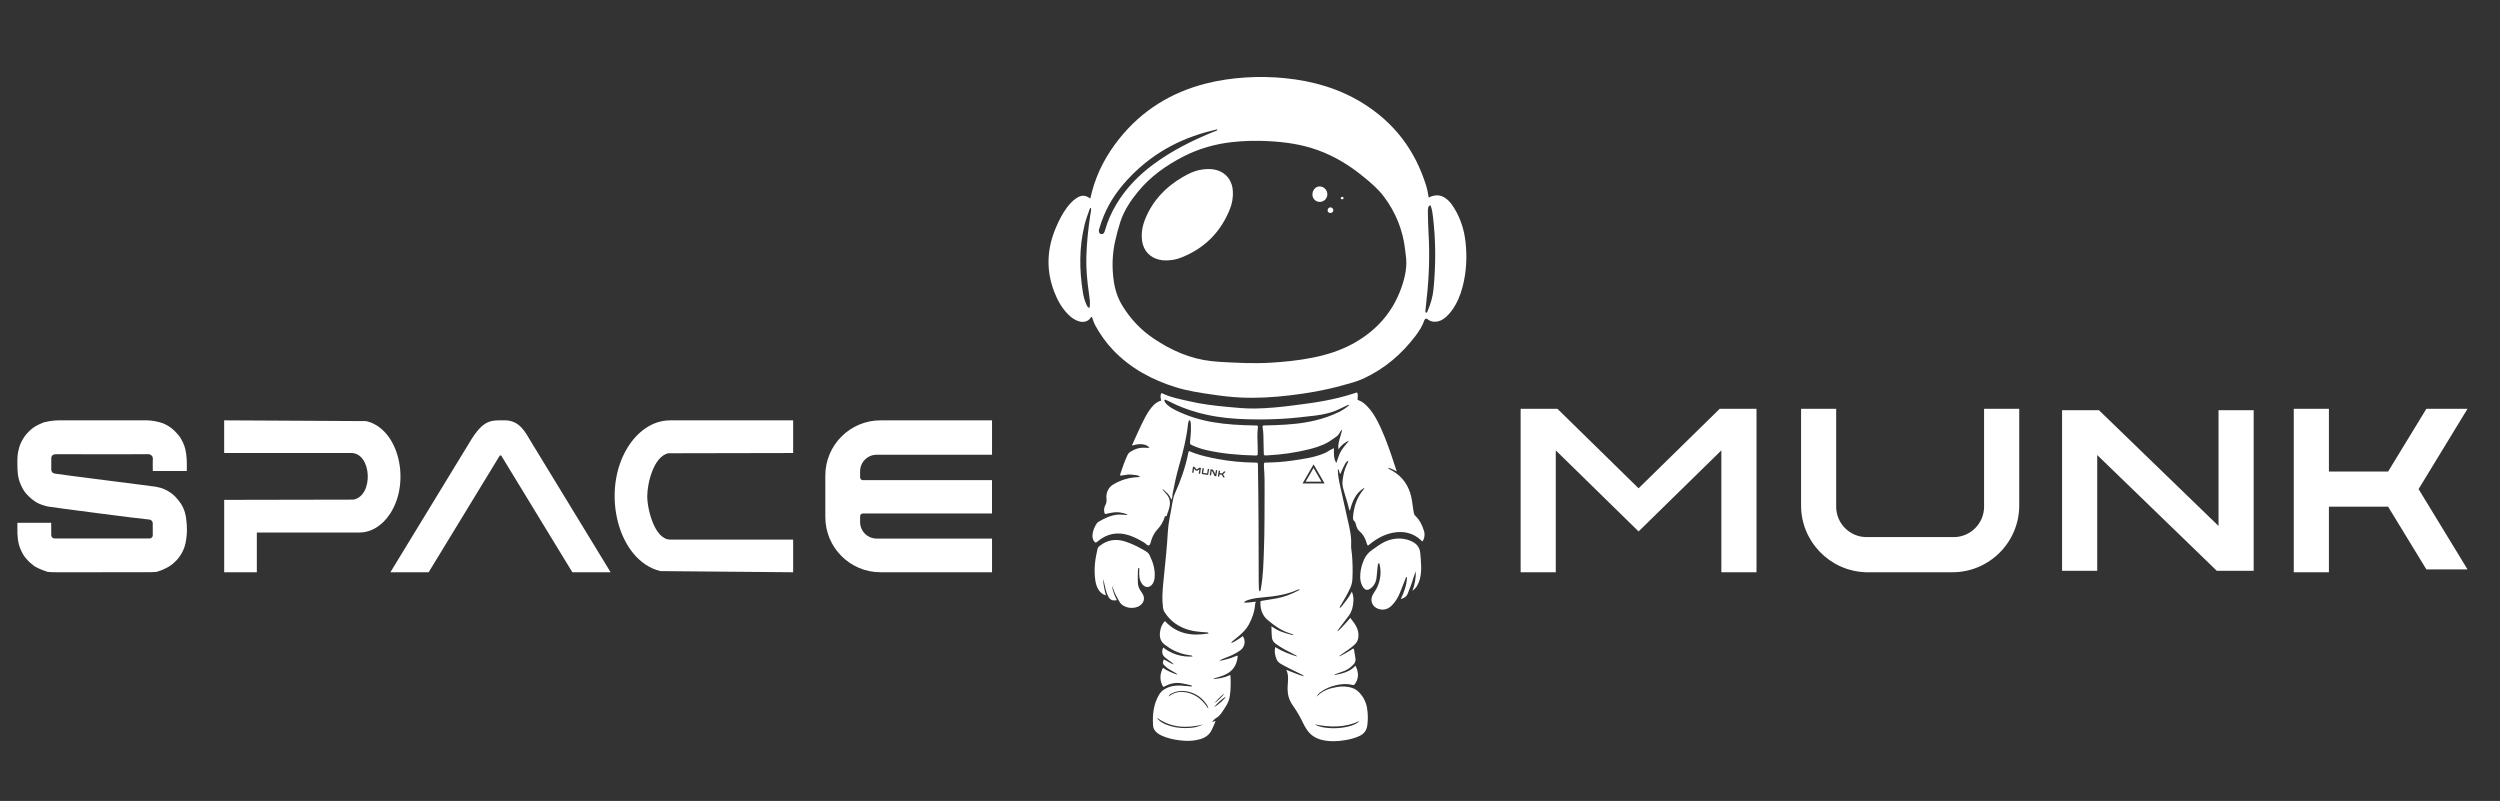
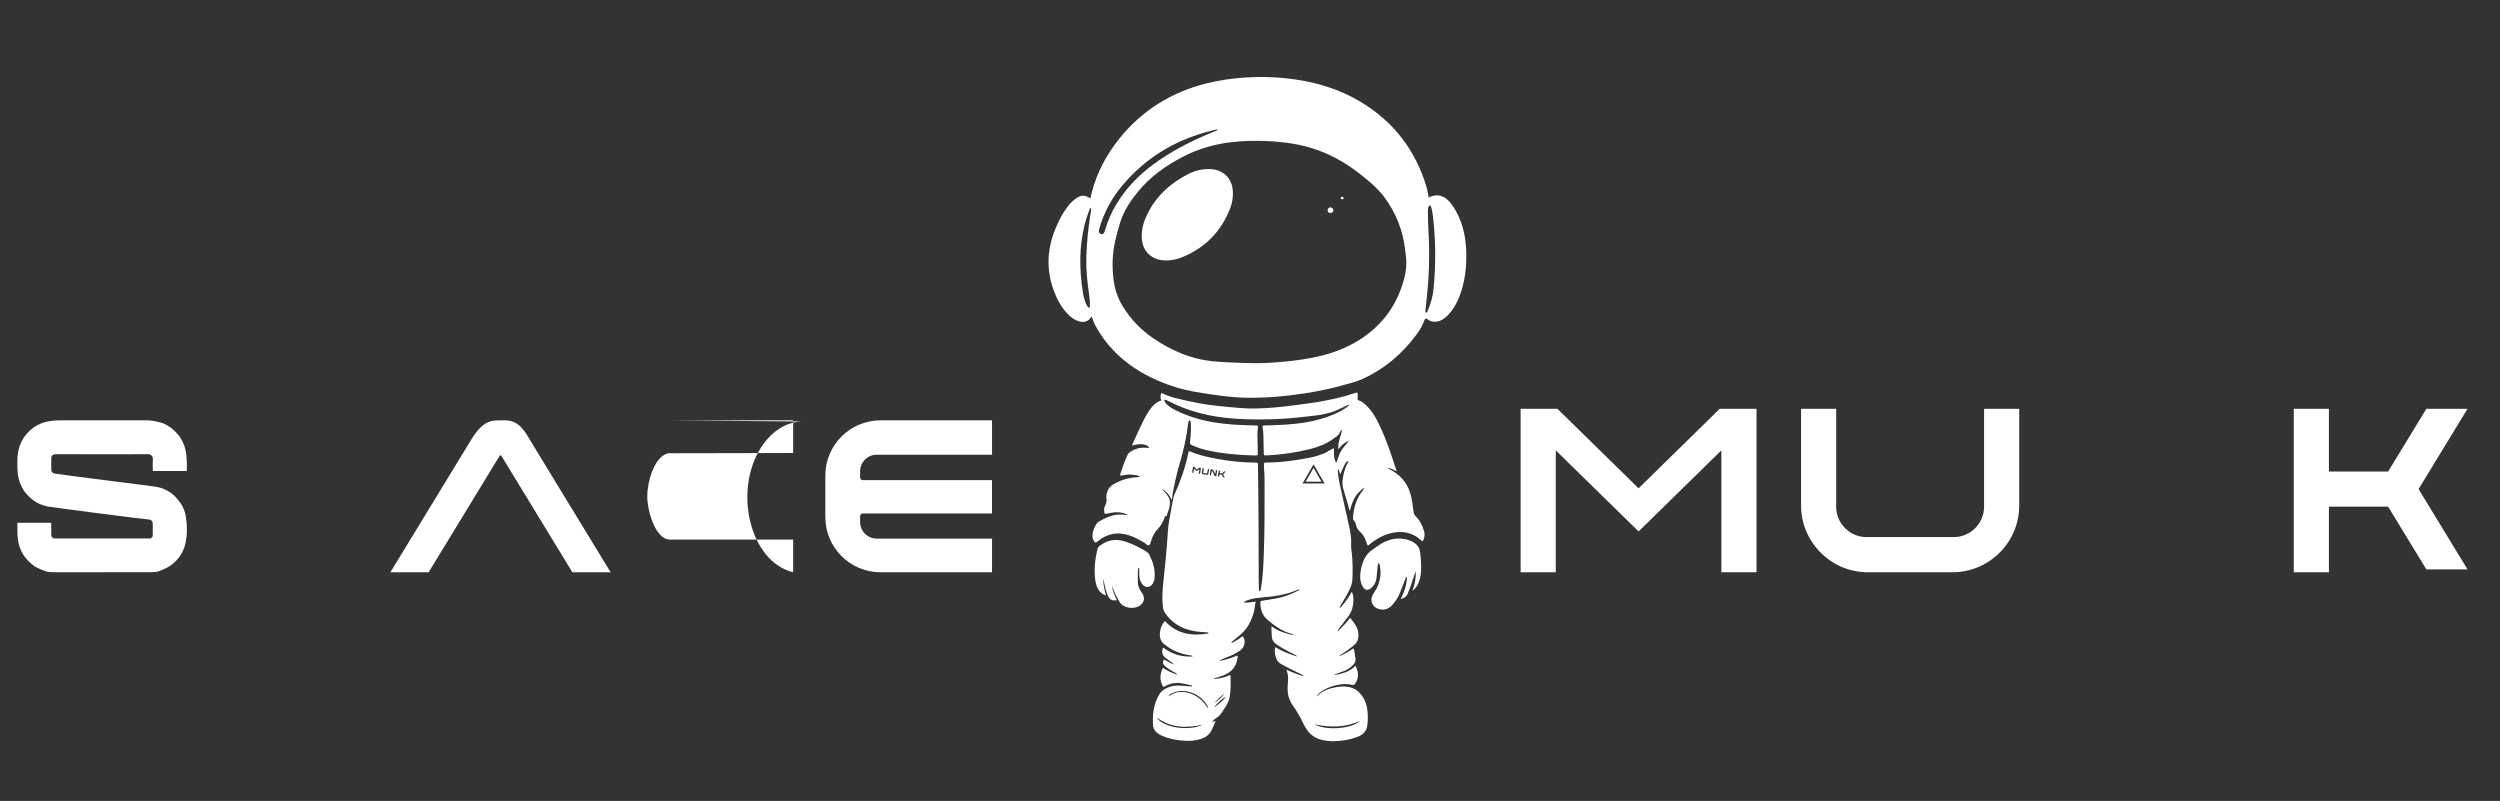
<svg xmlns="http://www.w3.org/2000/svg" id="Layer_1" data-name="Layer 1" viewBox="0 0 1212.82 388.55">
  <rect x="0" y="0" width="1212.82" height="388.55" fill="#333333" stroke="none" />
  <g>
    <path d="M693.11,95.83c3.59-1.79,6.62-1.32,9.46,1.39,1.19,1.14,2.14,2.46,2.98,3.86,3.04,5.01,4.77,10.47,5.41,16.26.81,7.31.46,14.57-1.4,21.72-1.07,4.11-2.67,8.01-5.18,11.48-1.05,1.44-2.22,2.78-3.66,3.84-1.09.81-2.27,1.44-3.64,1.63-1.63.23-3.14-.01-4.47-1.09-.73-.59-1.12-.46-1.57.36-.07.13-.12.26-.17.4-.92,2.61-2.39,4.91-4.04,7.1-6.73,8.93-14.99,16-25.17,20.77-3.5,1.64-7.23,2.53-10.92,3.55-8.2,2.27-16.55,3.7-24.99,4.7-7.88.94-15.77,1.42-23.7,1.06-4.65-.21-9.27-.77-13.88-1.44-5.89-.85-11.79-1.72-17.48-3.47-11.73-3.6-22.29-9.26-30.84-18.27-3.36-3.54-6.14-7.49-8.48-11.76-.73-1.34-1.17-2.81-1.66-4.16-.3-.1-.38,0-.46.13-1.08,1.91-3.33,2.81-6.05,1.93-1.87-.61-3.42-1.73-4.8-3.08-3.22-3.15-5.36-6.99-6.96-11.15-3.99-10.37-3.6-20.65.67-30.84,1.52-3.64,3.28-7.15,5.67-10.32.84-1.11,1.76-2.16,2.81-3.07.43-.38.89-.74,1.36-1.06,2.67-1.8,4.4-1.8,6.99,0,.26-1.09.5-2.16.78-3.22,2.51-9.58,7.12-18.1,13.27-25.79,10.96-13.72,25.13-22.46,42.08-26.78,6.34-1.61,12.78-2.51,19.31-2.93,6.39-.41,12.76-.28,19.12.36,13.38,1.35,26.05,4.95,37.58,12.09,15.31,9.48,25.47,22.9,30.78,40.06.57,1.83.89,3.72,1.24,5.75ZM604.1,176.13c4.61.08,8.4.07,12.19-.16,6.81-.41,13.57-1.1,20.26-2.41,7.15-1.39,14.03-3.58,20.4-7.17,10.82-6.1,18.63-14.84,22.82-26.6,1.86-5.23,3.08-10.6,2.18-16.23-.12-.76-.18-1.52-.27-2.29-1.06-9.52-4.5-18.1-10.22-25.77-2.9-3.88-6.58-6.97-10.31-10-6.6-5.38-13.79-9.74-21.81-12.65-7.69-2.79-15.71-3.94-23.82-4.37-5.94-.31-11.89-.21-17.83.46-8.23.93-16.07,3.14-23.45,6.92-8.5,4.35-16.18,9.78-22.26,17.24-3.6,4.41-6.71,9.13-8.49,14.6-.95,2.92-1.72,5.9-2.41,8.89-1.5,6.48-1.7,13.02-.79,19.6.61,4.37,1.96,8.47,4.3,12.26,3.91,6.36,8.91,11.64,15.1,15.8,8.6,5.78,17.85,9.87,28.27,10.97,5.64.6,11.3.66,16.14.9ZM590.66,63.02c-.39-.39-.71-.15-1-.08-1.53.38-3.07.76-4.59,1.18-16.08,4.45-29.63,12.91-40.42,25.66-5.17,6.11-8.98,13.01-11.22,20.73-.16.55-.38,1.1-.34,1.68.05.68.39,1.19,1.08,1.36.64.15,1.15-.14,1.45-.68.23-.41.38-.88.51-1.33,1.24-4.36,3.07-8.47,5.39-12.36,4.6-7.69,10.69-14.02,17.85-19.33,9.11-6.75,19.17-11.79,29.65-16.03.54-.22,1.18-.28,1.62-.79ZM693.95,99.57c-.76.27-1.05.74-1.12,1.34-.07.62-.14,1.24-.13,1.86.08,3.26.1,6.53.3,9.79.64,10.71.33,21.39-.86,32.06-.22,1.95-.41,3.91-.6,5.87-.04.42-.21,1.04.25,1.17.61.17.66-.54.84-.93,1.46-3.37,2.46-6.88,2.82-10.53,1.13-11.69,1.12-23.39-.27-35.06-.22-1.85-.45-3.71-1.22-5.57ZM529.26,100.78c-.6.23-.62.66-.74.99-.92,2.47-1.79,4.96-2.41,7.53-2.62,10.8-2.52,21.67-.76,32.58.31,1.94.79,3.86,1.61,5.66.32.71.6,1.49,1.42,1.86.33-.38.31-.77.34-1.15.13-1.98-.16-3.93-.44-5.87-.86-5.94-1.44-11.9-1.26-17.92.2-6.67.87-13.3,1.88-19.9.19-1.22.56-2.43.37-3.78Z" style="fill: #fff; stroke-width: 0px;" />
    <path d="M552.68,275.41c-.64.25-.58.65-.61,1.01-.15,2.11-.12,4.22-.05,6.33.05,1.37.5,2.63,1.24,3.78.29.44.61.86.89,1.31,1.44,2.24.96,4.47-1.23,5.99-2.8,1.94-8.08,1.27-9.83-1.9-1.09-1.98-2.28-3.88-2.95-6.06-.17-.54-.39-1.07-.67-1.58.33,2.43,1.24,4.67,2.36,6.85-2.08.48-3.41-.15-4.28-1.95-1-2.05-1.38-4.28-1.9-6.47-.14-.6-.28-1.2-.51-1.78.14,2.64.66,5.21,1.4,7.93-1.74-.51-2.83-1.51-3.65-2.84-.85-1.37-1.28-2.9-1.52-4.47-.77-5.21-.13-10.33,1.11-15.4.15-.6.54-.98,1.01-1.34,3.73-2.94,7.88-3.57,12.34-2.13,3.67,1.18,7.07,2.94,10.35,4.95.63.39,1.13.94,1.45,1.57,1.77,3.57,2.94,7.28,2.47,11.34-.1.92-.39,1.78-.87,2.57-1.24,2.05-3.48,2.24-5.01.39-1.12-1.35-1.5-2.98-1.54-4.69-.03-1.14,0-2.29,0-3.44Z" style="fill: #fff; stroke-width: 0px;" />
    <path d="M685.21,286.62c1.14-3.07,1.74-6.2,1.63-9.5-.42,1.16-.91,2.3-1.25,3.49-.72,2.55-1.72,4.98-2.69,7.43-.57,1.43-1.69,2.09-3.34,2.59,1.69-3.54,2.94-6.96,3-10.71-.56,0-.56.4-.67.68-.88,2.23-1.75,4.46-2.62,6.7-.99,2.53-2.37,4.83-4.36,6.7-1.79,1.68-3.94,2.15-6.27,1.36-2.93-.99-4.13-4.02-2.71-6.76.64-1.23,1.54-2.33,2.13-3.58,1.76-3.77,2.17-7.7,1.09-11.76,0-.03-.07-.04-.2-.1-.47.37-.54.93-.59,1.49-.18,1.81-.37,3.63-.54,5.44-.16,1.73-.79,3.31-1.97,4.54-2.26,2.34-3.84,1.9-5.1-.71-1.12-2.35-.98-4.86-.59-7.35.17-1.08.49-2.15.83-3.2.86-2.66,2.26-4.92,4.64-6.56,1.9-1.3,3.7-2.75,5.77-3.78,3.57-1.77,7.3-2.25,11.18-1.27.51.13,1,.33,1.49.52,2.84,1.11,4.69,2.88,4.96,6.19.33,4.12.85,8.22-.18,12.3-.59,2.31-1.64,4.38-3.64,5.86Z" style="fill: #fff; stroke-width: 0px;" />
    <path d="M565.4,126.33c-.9.04-2.09-.12-3.25-.41-4.48-1.11-7.46-4.47-8.09-9.06-.51-3.77.16-7.37,1.59-10.83,3.63-8.74,9.77-15.27,17.89-20,2.73-1.6,5.53-3.05,8.7-3.62,2.53-.46,5.04-.63,7.56-.01,4.99,1.23,8.13,5.27,8.31,10.6.09,2.77-.3,5.48-1.3,8.04-4.46,11.49-12.45,19.5-23.94,23.98-2.29.89-4.7,1.32-7.48,1.32Z" style="fill: #fff; stroke-width: 0px;" />
-     <path d="M643.93,94.27c-.01,2.03-1.61,3.64-3.62,3.67-2.03.03-3.65-1.59-3.62-3.62.03-2.11,1.57-3.86,3.43-3.88,2.08-.03,3.83,1.73,3.81,3.83Z" style="fill: #fff; stroke-width: 0px;" />
    <path d="M645.41,103.32c-.83,0-1.39-.54-1.35-1.31.03-.8.6-1.4,1.33-1.41.79-.01,1.48.67,1.45,1.44-.03.75-.62,1.28-1.43,1.28Z" style="fill: #fff; stroke-width: 0px;" />
    <path d="M651.13,95.49c.38-.02.63.16.65.55.02.38-.16.62-.57.65-.37.02-.72-.14-.76-.47-.05-.39.2-.71.68-.73Z" style="fill: #fff; stroke-width: 0px;" />
    <g>
      <path d="M690.72,257.33c-.77-2.67-2.04-5.07-4.05-7.02-.44-.42-.66-.86-.78-1.46-.5-2.54-.66-5.15-1.22-7.67-1.23-5.53-4.2-9.93-9.21-12.8-.37-.21-.78-.38-1.13-.63-.3-.22-.82-.2-.86-.82,1.39.33,2.6,1.01,4.11,1.72-.93-2.8-1.73-5.31-2.58-7.8-2-5.81-4.12-11.57-7-17.01-1.26-2.38-2.71-4.64-4.6-6.59-1.24-1.28-2.55-2.49-4.29-3.06-.48-.16-.59-.4-.51-.84.14-.76.13-1.52.03-2.29-.07-.6-.36-.72-.88-.53-.32.11-.63.22-.95.32-4.74,1.57-9.59,2.7-14.49,3.63-4.81.91-9.67,1.5-14.52,2.14-6.33.84-12.68,1.47-19.07,1.56-4.52.06-9.01-.39-13.5-.81-6.02-.56-12.02-1.28-17.93-2.64-4.62-1.06-9.32-1.87-13.63-4-.07-.03-.18.02-.27.03-.65,1.17-.35,2.39-.05,3.6-1.97.48-3.33,1.67-4.52,3.08-1.59,1.89-2.79,4.02-3.9,6.2-1.98,3.89-3.73,7.89-5.54,11.87-.09.2-.28.41-.03.63,3.86-1.3,7.02-.59,8.29,1.02-.83.18-1.64.07-2.44.04-2.49-.1-4.73.6-6.8,1.96-.67.44-1.15.97-1.48,1.7-1.34,2.93-2.42,5.95-3.41,9.01-.09.27-.19.54.03.9,1.04-.16,2.12-.31,3.19-.49,1.11-.19,2.2-.03,3.3.1,2.03.23,2.25.29,2.95.87-.44.24-.93.23-1.41.25-4.15.22-7.99,1.41-11.56,3.57-1.18.71-1.99,1.61-2.56,2.81-.6,1.25-.84,2.56-.67,3.92.15,1.18,0,2.26-.59,3.33-.6,1.08-.71,2.27-.43,3.5.12.54.28.85.96.64.87-.26,1.78-.38,2.67-.55,2.6-.5,5.1-.17,7.55.88-.25.4-.56.21-.81.2-1.2-.03-2.39-.23-3.59-.16-3.61.22-6.73,1.79-9.76,3.58-.3.17-.52.42-.71.7-1.1,1.66-1.89,3.45-2.07,5.46-.09,1.03.04,2.02.57,2.92.62,1.06,1.03,1.11,1.97.32,4.52-3.82,9.62-4.75,15.22-2.92,2.66.87,5.11,2.2,7.49,3.65.72.44,1.4,1.51,2.12,1.2.76-.32.83-1.54,1.12-2.4.66-1.98,1.56-3.82,3.02-5.35,1.59-1.66,2.7-3.59,3.44-5.76.08-.22.11-.64.29-.61,1,.17.84-.69,1.03-1.15.38-.93.69-1.89.95-2.87.36-1.36.52-2.72.12-4.12-.36-1.24-1.11-2.22-1.95-3.15-.48-.53-.95-1.07-1.42-1.6.08-.07.15-.13.23-.2.73.68,1.47,1.36,2.2,2.04.85.79,1.33,1.83,1.9,3.1.27-.76.46-1.26.46-1.84,0-.48.06-.96.15-1.43.89-4.62,1.89-9.21,3.2-13.73,1.89-6.51,3.51-13.06,4.22-19.81.04-.43.17-.85.29-1.26.06-.23.19-.48.45-.5.3-.02.35.27.42.49.2.65.22,1.32.24,2,.08,2.6-.13,5.18-.39,7.76-.12,1.24-.1,1.34,1.04,1.86,2.15.97,4.36,1.75,6.66,2.28,7.75,1.79,15.63,2.46,23.56,2.66,1.57.04,1.58.02,1.56-1.57,0-.86-.03-1.73-.04-2.59-.03-3.17-.35-6.33.12-9.49.11-.74-.22-.95-.88-.91-.29.02-.58,0-.86-.01-6.72-.12-13.43-.45-20.07-1.58-6.28-1.07-12.31-2.94-18.03-5.75-1.42-.7-2.79-1.51-3.99-2.56-.55-.48-1.05-.99-1.37-1.65-.12-.25-.31-.51-.09-.8.25-.31.52-.12.77,0,.65.3,1.32.58,1.95.92,4.06,2.12,8.32,3.69,12.71,4.96,6.44,1.85,13.02,2.84,19.69,3.24,7.24.43,14.49.4,21.73.01,5.42-.29,10.8-.96,16.19-1.57,4.38-.5,8.58-1.53,12.52-3.54,1.02-.52,2.08-.99,3.11-1.49.28-.13.55-.27.95-.08-1.59,1.45-3.3,2.51-5.1,3.4-3.63,1.79-7.43,3.08-11.36,4.04-6.33,1.55-12.78,2.04-19.26,2.3-1.87.07-3.74.11-5.61.15-.62.01-.85.21-.73.87.52,2.8.39,5.64.47,8.47.04,1.34.05,2.69.1,4.03.04,1.17.05,1.17,1.25,1.16.19,0,.38,0,.58-.02,6.96-.36,13.84-1.35,20.6-3.05,2.24-.56,4.43-1.29,6.54-2.19,2.3-.98,4.32-2.49,6.35-3.93.56-.4.98-.89,1.32-1.49.31-.56.52-1.21,1.4-1.8-.66,3.29-2.23,6.09-1.84,9.54,1.42-2.05,3.11-3.36,5.15-4.26-1.23,1.71-2.73,3.16-3.81,4.97-1.1,1.85-1.61,3.91-2.35,5.93-1.41-2.21-1.15-4.66-1.16-7.23-.41.22-.65.37-.9.47-1.24.51-2.26,1.39-3.5,1.93-5.14,2.2-10.62,2.9-16.07,3.69-4.09.59-8.21.87-12.34.92-1.15.01-1.16.04-1.15,1.26,0,.58.01,1.15.06,1.73.29,3.35.27,6.71.26,10.08-.02,9.79.02,19.59-.32,29.38-.22,6.19-.36,12.38-1.44,18.5-.09.53-.11,1.09-.53,1.56-.49-.46-.45-.96-.47-1.42-.05-1.05-.09-2.11-.09-3.17,0-18.77-.07-37.54-.37-56.31-.03-1.67.03-1.58-1.57-1.6-6.11-.07-12.17-.64-18.17-1.78-3.77-.72-7.52-1.51-11.15-2.81-.68-.24-1.34-.53-2-.81-.44-.19-.74-.13-.83.4-.03.19-.1.37-.13.56-1.34,6.72-3.61,13.13-6.41,19.36-.6,1.33-.92,2.72-1.17,4.14-.16.9-.32,1.79-.47,2.69-.66,3.88-1.59,7.72-1.8,11.65-.45,8.39-1.44,16.73-2.24,25.09-.37,3.92-.66,7.85-.13,11.78.12.93.41,1.75.93,2.53,2.79,4.24,6.68,6.93,11.52,8.35,2.74.8,5.56.99,8.39,1.18.43.03.97-.17,1.3.56-8.07,1.38-15.34.33-21.2-6.02-1.44,1.52-2.1,3.27-2.37,5.21-.36,2.68.24,4.95,2.66,6.5.65.41,1.23.92,1.88,1.33,3.21,2.06,6.75,3.18,10.51,3.66.24.03.58-.07.67.5-5.31.31-10.01-1.16-14.21-4.36-.85,2.12-.51,3.67,1.07,4.94.71.57,1.47,1.08,2.18,1.65.58.46,1.29.78,1.9,1.62-1.91-.58-3.24-1.79-4.84-2.44-.65,1.66-.57,2.05.53,3.16,1.31,1.32,2.96,2.1,4.53,3.04.48.29,1.08.43,1.54,1.21-2.58-.86-4.86-1.84-7.02-3.32-1.39,2.81-1.65,5.52-.38,8.29.59,1.29.72.97,1.58.52,2.44-1.28,5.03-1.79,7.8-1.32,1.47.25,2.92.57,4.36.91.31.07.68.07.78.59-.31,0-.59.02-.87,0-1.58-.12-3.15-.29-4.74-.38-2.74-.15-5.34.34-7.74,1.76-1.15.68-2.01,1.56-2.69,2.72-2.68,4.59-3.21,9.58-2.89,14.74.11,1.81,1.05,3.15,2.54,4.13,1.17.77,2.45,1.32,3.77,1.77,2.97,1.01,6.05,1.47,9.17,1.66,2.55.15,5.09-.09,7.54-.83,2.34-.71,4.25-2.04,5.37-4.27.72-1.43,1.29-2.93,1.96-4.48-.62,0-1.02.53-1.65.33.6-.73,1.2-1.37,1.94-1.79,1.39-.8,2.3-2,3.13-3.3.52-.81,1.05-1.61,1.57-2.41.95-1.47,1.59-3.06,1.87-4.79.55-3.33.49-6.69.36-10.05,0-.12-.05-.18-.41-.23-2.42,1.2-5.23,1.68-8.1,1.9.69-.5,1.49-.62,2.26-.85,1.93-.58,3.84-1.2,5.53-2.37,2.73-1.89,3.89-4.63,4.22-7.82.01-.14-.02-.28-.23-.38-.93.36-1.89.77-2.88,1.11-.95.32-1.92.61-2.9.84-.95.22-1.89.64-2.92.46,1.43-.72,2.88-1.31,4.35-1.86,2.08-.78,4.03-1.81,5.84-3.09,2.2-1.56,2.75-4.71,1.21-6.87-1.74,1.22-3.48,2.44-5.55,3.38.1-.71.53-.9.85-1.17.92-.77,1.87-1.51,2.78-2.29,1.83-1.57,3.59-3.27,4.74-5.37,1.69-3.08,2.88-6.38,3.14-9.94.03-.47.16-.89.44-1.33-1.98.05-3.82.68-5.92.35.82-.83,1.69-1.07,2.54-1.33,2.31-.7,4.7-.96,7.09-1.16,5.47-.45,10.86-1.27,15.96-3.42.46-.19.92-.51,1.47-.36,0,.28-.21.32-.38.4-3.5,1.84-7.14,3.29-11.05,3.96-2.27.39-4.54.75-6.81,1.12-.39.06-.75.06-.76.62-.09,3.34.85,6.4,3.38,8.56,3.39,2.89,7.03,5.52,11.44,6.76.23.06.46.14.67.26.2.11.52.1.53.51-3.72-.87-7.34-1.87-10.67-4.37.05,1.99.06,3.65.21,5.31.13,1.44.79,2.42,1.98,3.29,2.78,2.02,5.81,3.54,8.85,5.08.5.26,1.1.42,1.38,1.02-3.64-1.17-7.21-2.46-10.55-4.58-.53,2.23-.14,4.15.7,6.04.41.91,1.04,1.54,1.92,2.05,3.16,1.83,6.46,3.37,9.73,4.98.5.25,1.1.38,1.5,1.12-2.93-.84-5.56-2.03-8.51-3.17,1.11,2.35.9,4.59.72,6.84-.12,1.48-.15,2.98.03,4.46.27,2.24,1.17,4.24,2.46,6.07,1.95,2.75,3.63,5.65,5.06,8.7.43.91.94,1.78,1.48,2.63,1.76,2.76,4.24,4.51,7.43,5.29,3.8.92,7.62.77,11.43.13,2.32-.39,4.59-.98,6.75-1.95,2.28-1.02,3.62-2.73,3.95-5.25.36-2.79.33-5.56-.13-8.32-.52-3.12-1.92-5.81-4.22-8.01-.81-.78-1.73-1.34-2.79-1.72-2.51-.9-5.08-.94-7.67-.51-3.36.56-6.52,1.6-9.07,4-.25.24-.5.48-.75.71.42-.98,1.13-1.66,1.93-2.26,2.3-1.73,4.92-2.76,7.71-3.38,2.41-.54,4.83-.77,7.27-.2,1.27.29,1.28.3,1.97-.76,1.78-2.75,1.44-5.52,0-8.49-2.76,3.11-6.46,3.84-10.35,4.61.35-.42.66-.51.97-.62,1.31-.46,2.63-.91,3.92-1.41,1.82-.71,3.34-1.85,4.64-3.32.73-.83.98-1.72.8-2.78-.24-1.37-.44-2.75-.65-4.12-.04-.24-.11-.47-.42-.7-2.15,1.47-4.44,2.8-6.87,3.88.29-.53.8-.77,1.25-1.07,2.21-1.45,4.38-2.94,6.34-4.73,1.02-.93,1.56-2.05,1.74-3.37.52-3.91-1.59-6.69-3.92-9.56-.63.76-1.1,1.35-1.6,1.93-.47.55-.96,1.08-1.45,1.6-.52.56-1.05,1.12-1.6,1.66-.5.5-.94,1.08-1.64,1.33.41-.74.9-1.39,1.4-2.03,1.4-1.77,2.74-3.58,4.09-5.39,1.66-2.23,2.24-4.75,2.35-7.42.06-1.41-.11-2.82-.75-4.39-.53.93-.91,1.63-1.34,2.3-.44.69-.91,1.35-1.39,2.01s-.98,1.31-1.51,1.92c-.5.56-.86,1.28-1.7,1.74.09-.83.49-1.27.78-1.75,1.6-2.62,3.17-5.26,4.4-8.08.61-1.38.95-2.8,1.02-4.31.21-4.04.11-8.06-.24-12.08-.12-1.43-.48-2.85-.38-4.3.21-3.15-.34-6.22-.99-9.27-1.09-5.11-2.35-10.19-3.42-15.3-.78-3.75-1.88-7.45-2.01-11.32-.01-.31-.2-.66.22-.92.53.71.38,1.66.91,2.36,2.42-5.44,2.68-5.87,3.84-6.46.03.09.1.18.08.26-.05.18-.12.36-.21.53-1.15,2.18-1.91,4.5-2.3,6.93-.28,1.75-.55,3.46-.08,5.27.9,3.48,2.16,6.86,2.94,10.37.05.23.19.43.41.91,1.15-4.6,2.81-8.65,6.98-11.18-.03.21,0,.32-.05.39-.16.24-.33.47-.51.69-3.09,3.78-4.49,8.19-4.88,12.99-.06.79-.04,1.51.62,2.1.51.47.68,1.14.83,1.8.28,1.19.74,2.29,1.7,3.11,1.59,1.35,2.59,3.05,3.23,5.01.21.66.32,1.39.81,1.93.46-.13.67-.48.97-.71,3.74-2.98,7.84-5.19,12.67-5.74,3.92-.45,7.55.34,10.76,2.7.69.51,1.29,1.13,2.01,1.76.54-.61.82-1.3.96-2.06.21-1.11.13-2.21-.18-3.28ZM577.81,353.08c-4.2.36-8.33-.03-12.27-1.66-2.16-.9-3.44-1.86-4.39-3.33,6.89,5.1,14.51,5.31,22.47,3.39-1.86.89-3.81,1.43-5.82,1.61ZM585.33,342.56c-2.65-3.73-6.1-6.19-10.72-6.81-2.42-.33-4.67.2-6.74,1.47-.32.2-.63.43-.94.65.21-.79.83-1.13,1.45-1.44,2.54-1.3,5.22-1.52,7.98-.9,3.78.85,6.73,2.94,8.93,6.09.43.62.83,1.27.86,2.12-.27-.39-.54-.78-.82-1.17ZM589.08,343.12c.59-1.24,4.14-4.48,5.58-5.09-.51,1.04-3.27,3.56-5.58,5.09ZM593.92,336.43c-.48,1.05-3.39,3.88-4.89,4.72,1.53-1.69,3.09-3.33,4.89-4.72ZM582.41,228.43c-.07.46-.14.92-.21,1.38,0,.06,0,.06-.07.05-.18-.03-.36-.05-.53-.08,0,0-.01,0-.02,0-.04,0-.04,0-.03-.04,0-.02,0-.05.01-.07.1-.63.19-1.27.29-1.9,0-.01,0-.03,0-.04,0-.01,0-.02-.01-.03-.01,0-.02,0-.03,0-.04.03-.07.05-.11.08-.11.08-.22.16-.32.24-.13.1-.27.2-.4.3-.05.04-.11.05-.17.04-.24-.04-.49-.07-.73-.11-.03,0-.06-.01-.08-.03-.02-.01-.03-.03-.04-.05-.11-.14-.21-.29-.32-.43-.1-.14-.2-.27-.3-.41,0,0-.01-.02-.02-.02-.02-.01-.03,0-.04.02,0,.01,0,.02,0,.03-.09.61-.18,1.22-.28,1.83,0,.05-.02.11-.03.16,0,.04,0,.04-.04.03-.17-.03-.35-.05-.52-.08,0,0-.02,0-.03,0-.04,0-.04,0-.04-.05,0-.05.01-.1.02-.14l.27-1.81c.04-.27.08-.54.12-.81,0-.01,0-.03,0-.04,0-.03.02-.03.05-.03.01,0,.03,0,.04,0,.21.03.42.06.63.09.04,0,.07.02.09.05.13.18.27.36.4.54.12.17.24.33.37.5.02.02.04.04.07.04.09.01.18.02.26.04.05,0,.08,0,.12-.03.12-.09.25-.18.37-.27.13-.1.26-.19.39-.29.09-.07.18-.13.27-.2.03-.02.06-.03.09-.02.22.03.45.07.67.1.04,0,.05.01.04.06-.07.47-.14.93-.21,1.4h0ZM586.53,227.82c-.1.63-.19,1.26-.29,1.9,0,.06-.02.12-.04.17,0,.02-.01.05-.02.08,0,.03-.01.06-.03.08,0,0,0,0,0,0-.06.13-.17.21-.29.27-.04.02-.09.03-.13.04-.01,0-.02,0-.04,0-.01,0-.03-.02-.03.01,0,0,0,0-.01,0-.02,0-.03,0-.05,0-.04,0-.08-.01-.12-.02-.63-.1-1.27-.19-1.9-.29-.05,0-.11-.02-.16-.03,0,0-.03,0-.02-.02,0,0-.01,0-.02,0-.04,0-.08-.03-.11-.06-.06-.04-.1-.09-.14-.14-.02-.03-.03-.06-.06-.09,0,0,0-.01,0-.02,0-.01,0-.02-.01-.03-.02-.04-.03-.07-.03-.11,0-.02,0-.04,0-.06,0-.02,0-.05,0-.07,0-.06.02-.12.03-.18.05-.32.1-.65.15-.97.06-.38.11-.76.17-1.13q0-.06.07-.05c.17.03.34.05.51.08.01,0,.02,0,.03,0,.02,0,.03.02.03.04,0,.02,0,.04,0,.07-.1.68-.2,1.35-.31,2.03,0,.03,0,.06-.01.09,0,.04,0,.05.04.05l.86.13s.03,0,.05,0c.02,0,.03,0,.05,0,.17.02.33.05.49.07.13.02.25.04.38.05,0,0,.01,0,.02,0,.03,0,.03,0,.04-.03,0-.02,0-.04.01-.07.1-.68.2-1.36.31-2.04,0-.02,0-.05.01-.07,0-.03.01-.03.04-.03,0,0,.01,0,.02,0,.17.03.34.05.51.08.07.01.08.03.07.1,0,.05-.02.1-.02.16ZM590.36,229.03l-.09.58h0c-.07.46-.14.91-.21,1.37-.01.07-.01.07-.08.06-.23-.03-.45-.07-.68-.1-.06,0-.06,0-.08-.06-.04-.08-.08-.16-.12-.24-.03-.06-.06-.12-.09-.19-.01-.02-.02-.05-.04-.07-.01-.02-.02-.04-.03-.06-.03-.06-.06-.11-.09-.17-.03-.06-.06-.12-.09-.18-.02-.05-.05-.09-.07-.14-.01-.04-.04-.07-.05-.1-.03-.06-.06-.12-.09-.18-.03-.06-.06-.12-.09-.18-.03-.06-.06-.12-.09-.18-.03-.06-.06-.11-.09-.17-.02-.04-.04-.08-.06-.12-.03-.04-.04-.09-.07-.14-.01-.02-.02-.04-.03-.06-.03-.06-.06-.13-.1-.19,0,0,0,0,0,0-.02-.09-.11-.08-.17-.09-.02,0-.02,0-.03.02,0,.02,0,.03,0,.05-.1.69-.21,1.37-.31,2.05,0,.03,0,.06-.01.08,0,.02-.01.02-.03.02-.05,0-.11-.02-.16-.02-.13-.02-.26-.04-.4-.06-.04,0-.04,0-.04-.05,0-.04.01-.08.02-.12.13-.88.27-1.76.4-2.64.01-.08.02-.08.09-.07.33.05.66.1,1,.15.03,0,.05.02.07.05.03.06.06.13.1.19.02.04.04.08.06.12.02.04.04.08.06.12.01.02.02.04.03.06.03.06.07.13.1.19.03.06.06.12.09.18.03.06.05.11.09.17.03.06.06.12.09.17.02.04.04.08.06.13.02.04.05.09.07.13.02.04.04.08.06.12.03.06.06.12.09.18.03.06.06.12.09.18.03.06.06.11.08.17,0,.01,0,.03.03.02.02,0,.02-.01.02-.03,0-.01,0-.02,0-.03.09-.59.18-1.17.26-1.76,0-.04.01-.07.02-.1,0-.04.02-.05.06-.04.06,0,.11.02.17.02.12.02.24.04.36.05.05,0,.05.01.04.06-.04.27-.08.54-.12.82ZM594.43,228.84c0,.05-.02.11-.02.16-.01.07-.01.07-.06.12-.05.05-.1.1-.16.15-.07.06-.14.13-.21.2-.06.06-.12.11-.18.17-.04.04-.09.09-.14.13-.05.04-.09.09-.13.13-.05.04-.09.09-.14.13-.01.01-.02.02-.04.04,0,0,0,.02,0,.03.01.04.03.07.05.1.03.06.06.11.1.17.03.06.06.12.1.17.05.08.09.17.14.26.02.03.04.07.06.1.02.02.02.05.04.07.01.02.02.04.04.06.05.09.1.19.16.28.02.03.02.06.01.1-.01.07-.02.14-.03.21,0,.03,0,.03-.03.03-.17-.03-.34-.05-.52-.08-.04,0-.04-.03-.06-.06-.05-.09-.1-.19-.16-.28-.03-.06-.06-.11-.09-.17-.03-.05-.06-.11-.09-.16-.02-.03-.04-.07-.06-.1-.05-.07-.08-.15-.13-.23-.02-.04-.04-.08-.06-.11-.02-.04-.04-.08-.06-.11-.02-.03-.04-.04-.07-.05-.2-.03-.41-.06-.61-.09-.13-.02-.26-.04-.39-.06-.01,0-.03,0-.04,0-.03,0-.04.01-.05.04,0,.03,0,.05-.01.08-.05.31-.1.63-.14.94,0,.06,0,.05-.06.04-.17-.03-.35-.05-.52-.08,0,0-.02,0-.02,0-.03,0-.04-.01-.03-.05,0-.05.01-.1.02-.14.06-.42.13-.83.19-1.25h0c.07-.45.14-.91.21-1.36,0-.02,0-.03,0-.05,0-.02.02-.03.05-.03,0,0,.02,0,.03,0,.17.03.33.05.5.08,0,0,.01,0,.02,0,.03,0,.04.01.03.05,0,.01,0,.02,0,.04-.05.32-.1.64-.14.96,0,.01,0,.03,0,.04,0,.04,0,.05.04.06.01,0,.03,0,.04,0,.31.05.63.09.94.14.02,0,.03,0,.05,0,.04,0,.07,0,.1-.03.07-.07.14-.14.21-.2.07-.06.14-.13.21-.2.06-.06.12-.11.18-.17.06-.06.12-.11.17-.16.03-.03.06-.06.1-.09.04-.04.08-.07.12-.11.01-.01.03-.02.04-.02.01,0,.03,0,.04,0,.14.02.29.04.43.06.01,0,.02,0,.03,0,.03,0,.04.01.03.04,0,.01,0,.03,0,.04ZM659.55,349.78c-3.51,3.88-16.79,4.71-21.74,1.63,7.6,1.57,14.79,1.59,21.74-1.63ZM631.89,234.54l5.36-9.28,5.36,9.28h-10.72Z" style="fill: #fff; stroke-width: 0px;" />
      <polygon points="633.4 233.67 641.09 233.67 637.24 227.01 633.4 233.67" style="fill: #fff; stroke-width: 0px;" />
    </g>
  </g>
  <g>
    <path d="M755.55,198.32l39.37,38.57,39.36-38.57h17.85v79.29h-17.05v-59.12l-40.16,39.32-40.17-39.32v59.12h-17.05v-79.29h17.85Z" style="fill: #fff; stroke-width: 0px;" />
    <path d="M873.73,198.32h17.05v47.52c0,8.09,6.62,14.72,14.72,14.72h42.31c8.09,0,14.72-6.63,14.72-14.72v-47.52h17.05v46.95c0,17.79-14.55,32.34-32.34,32.34h-42.47v-.03c-17.21-.69-31.02-14.99-31.02-32.31v-46.95Z" style="fill: #fff; stroke-width: 0px;" />
-     <path d="M1017.42,276.91h-17.05v-77.9h17.9l58,56.15v-56.15h17.05v77.89h-17.9l-58-56.15v56.15Z" style="fill: #fff; stroke-width: 0px;" />
    <path d="M1129.82,245.79v31.82h-17.05v-79.29h17.05v30.44h28.72l18.56-30.44h19.96l-23.74,38.95,23.74,38.95h-19.96l-18.57-30.42h-28.72Z" style="fill: #fff; stroke-width: 0px;" />
  </g>
  <g>
-     <path d="M171.52,242.38c9.89-2.02,8.84-22.62-1.14-22.62h-61.63v-15.84l68.88.37c15.94,3.64,21.87,29.65,11.45,45.18-3.36,5.01-8.52,8.87-14.73,8.87h-49.75v19.27h-15.84v-35.11l62.76-.12Z" style="fill: #fff; stroke-width: 0px;" />
    <path d="M259.56,247.92l-16.43-26.95h-.65l-34.53,56.64h-18.56l38.32-62.86c6.84-11.59,10.63-10.83,17.22-10.83,7.34,0,10.06,6.06,12.92,10.75l38.37,62.94h-18.56l-17.5-28.69-.61-1Z" style="fill: #fff; stroke-width: 0px;" />
-     <path d="M325.1,203.92h59.68v15.85l-60.65.12c-7.1,1.73-10.13,14.63-10.13,20.88,0,6.59,3.72,21,11.11,21h18.46l41.21.02v15.83l-64.38-.56c-20.72-5.01-29.02-38.72-15.92-59.98,4.51-7.31,11.73-13.15,20.62-13.15Z" style="fill: #fff; stroke-width: 0px;" />
+     <path d="M325.1,203.92h59.68v15.85l-60.65.12c-7.1,1.73-10.13,14.63-10.13,20.88,0,6.59,3.72,21,11.11,21h18.46l41.21.02v15.83c-20.72-5.01-29.02-38.72-15.92-59.98,4.51-7.31,11.73-13.15,20.62-13.15Z" style="fill: #fff; stroke-width: 0px;" />
    <path d="M49.42,277.61c-7.35,0-14.7,0-22.05,0-1.42,0-2.85-.01-4.26-.18-.25-.03-3.66-1.25-4.81-1.9-.63-.36-1.32-.6-1.89-1.07-1.14-.94-2.31-1.82-3.27-2.98-.66-.8-1.39-1.54-1.88-2.45-.47-.9-.98-1.76-1.37-2.72-1.28-3.17-1.5-6.47-1.45-9.82,0-.66,0-2.85,0-2.85h16.4s0,.44,0,.7c.01,1.42,0,4.99.02,5.35.06.83.68,1.47,1.52,1.53.59.04,1.19.02,1.79.02,14.57,0,29.14,0,43.71,0,.49,0,1.01.08,1.45-.23.45-.31.78-.71.78-1.3,0-2.01.01-4.03-.02-6.04-.01-.73-.83-1.58-1.59-1.61-2.65-.11-49.02-6.18-49.46-6.35-.37-.15-.75-.22-1.14-.33-.84-.23-1.12-.29-1.94-.62-.64-.25-1.31-.51-1.95-.87-1.48-.83-2.77-1.85-3.99-3.02-1.07-1.03-2.05-2.15-2.78-3.43-.92-1.62-1.69-3.31-2.15-5.17-.77-3.13-.66-6.29-.65-9.46,0-1.93.36-3.83.86-5.67.44-1.61,1.19-3.11,2.08-4.55.76-1.24,1.67-2.34,2.7-3.34,1.19-1.16,2.53-2.16,4.02-2.95.88-.47,1.81-.79,2.7-1.21.24-.11.49-.2.75-.26,2.39-.56,4.81-.91,7.28-.91,14.04,0,28.08,0,42.12,0,2.2,0,4.36.38,6.47.92,1.95.5,3.79,1.42,5.41,2.62,1.36,1,2.55,2.23,3.66,3.53.96,1.12,1.64,2.39,2.26,3.68.52,1.08.93,2.24,1.2,3.44.71,3.16.73,6.35.67,9.56,0,.46,0,.84,0,.84h-16.5s0-.48,0-1.15c-.01-1.55-.08-3.11.03-4.66.1-1.38-.95-2.38-2.35-2.37-6.99.07-13.97.04-20.96.04-7.95,0-15.89,0-23.84-.01-1.33,0-2.11.72-2.13,2.03-.03,1.78-.03,3.57,0,5.35.01,1.14.52,1.74,1.66,2.01,1.61.38,47.99,6.15,49.22,6.41,1.47.32,2.65.57,3.86,1.11,1.95.87,3.76,2,5.29,3.56,1.09,1.11,2.05,2.31,2.91,3.58.44.65.78,1.37,1.11,2.09.68,1.48,1.07,3.05,1.32,4.65.64,4.15.61,8.27-.26,12.4-.49,2.34-1.47,4.45-2.8,6.37-.93,1.34-2.09,2.53-3.35,3.6-1.66,1.41-3.6,2.3-5.57,3.14-.27.11-2.17.77-2.42.79-.86.07-1.72.13-2.58.13-7.95,0-15.89,0-23.84,0,0,0,0,.01,0,.02Z" style="fill: #fff; stroke-width: 0px;" />
    <path d="M481.26,203.92h-54.08c-14.79,0-26.79,11.99-26.79,26.79v20.12c0,14.79,11.99,26.79,26.79,26.79h54.08v-16.34h-55.96c-4.44,0-8.04-3.6-8.04-8.04v-2.8c0-.74.6-1.34,1.34-1.34h62.65v-16.16h-62.65c-.74,0-1.34-.6-1.34-1.34v-2.95c0-4.44,3.6-8.04,8.04-8.04h55.96v-16.69Z" style="fill: #fff; stroke-width: 0px;" />
  </g>
</svg>